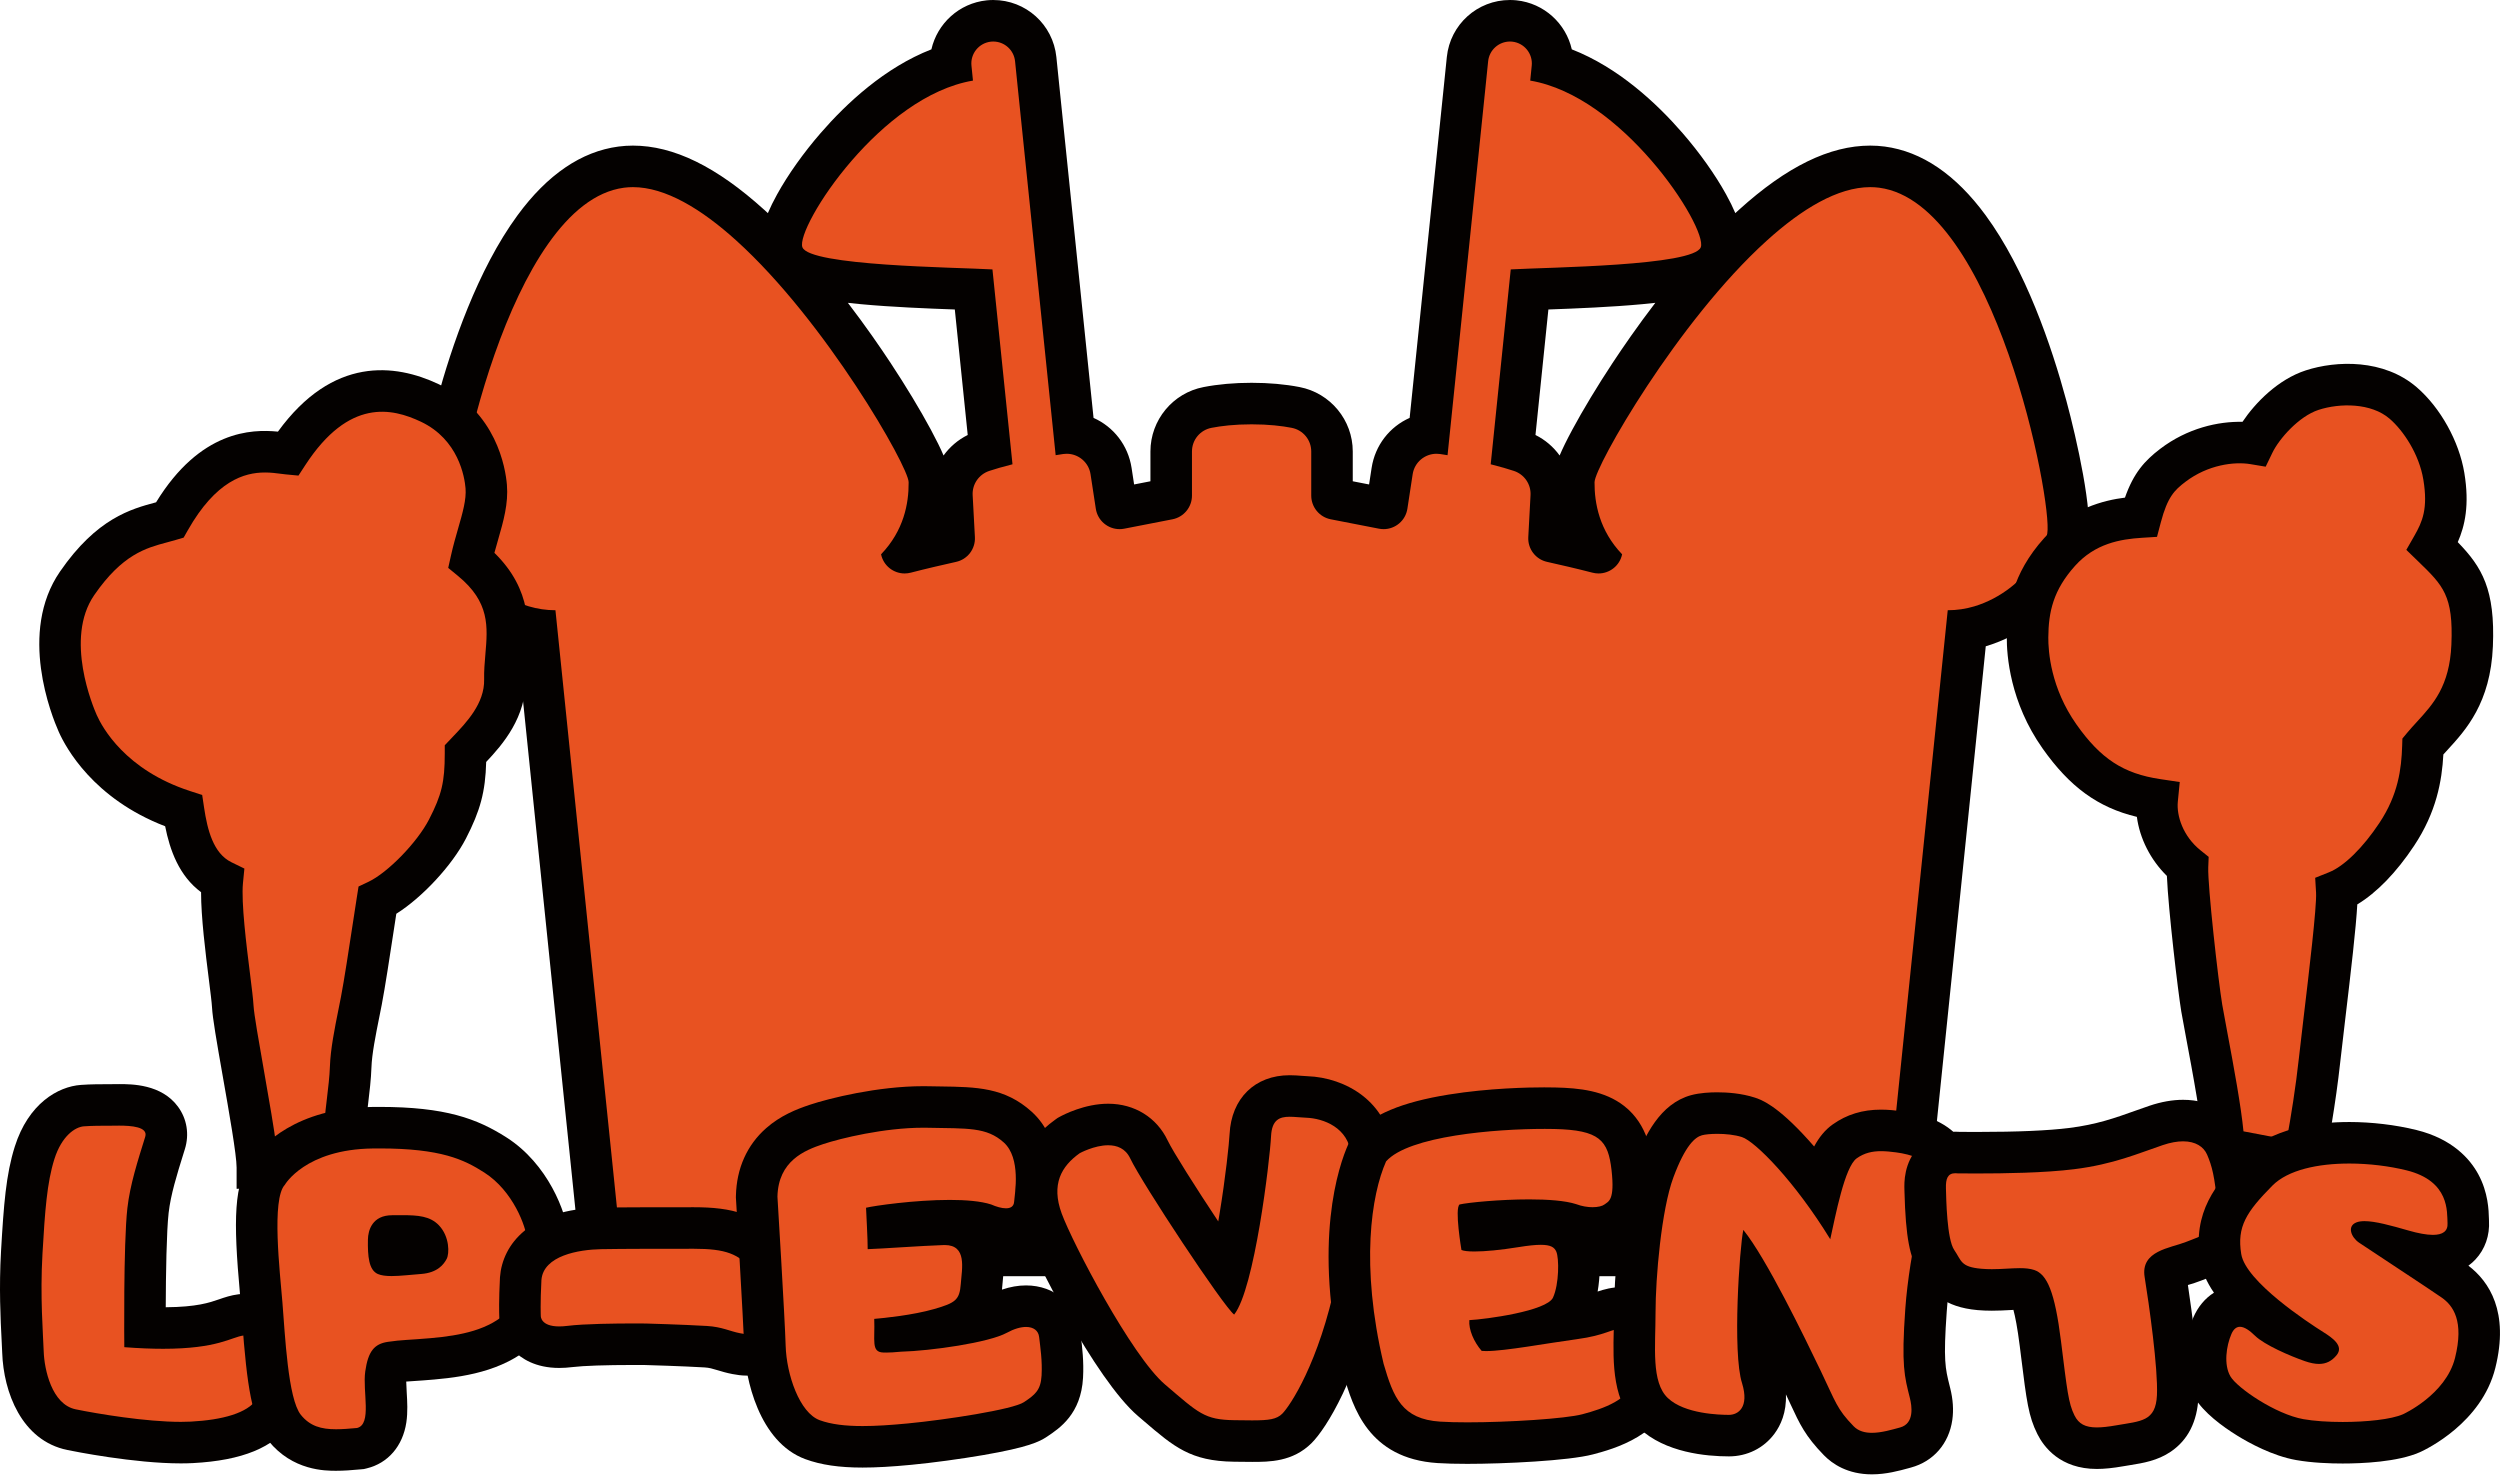
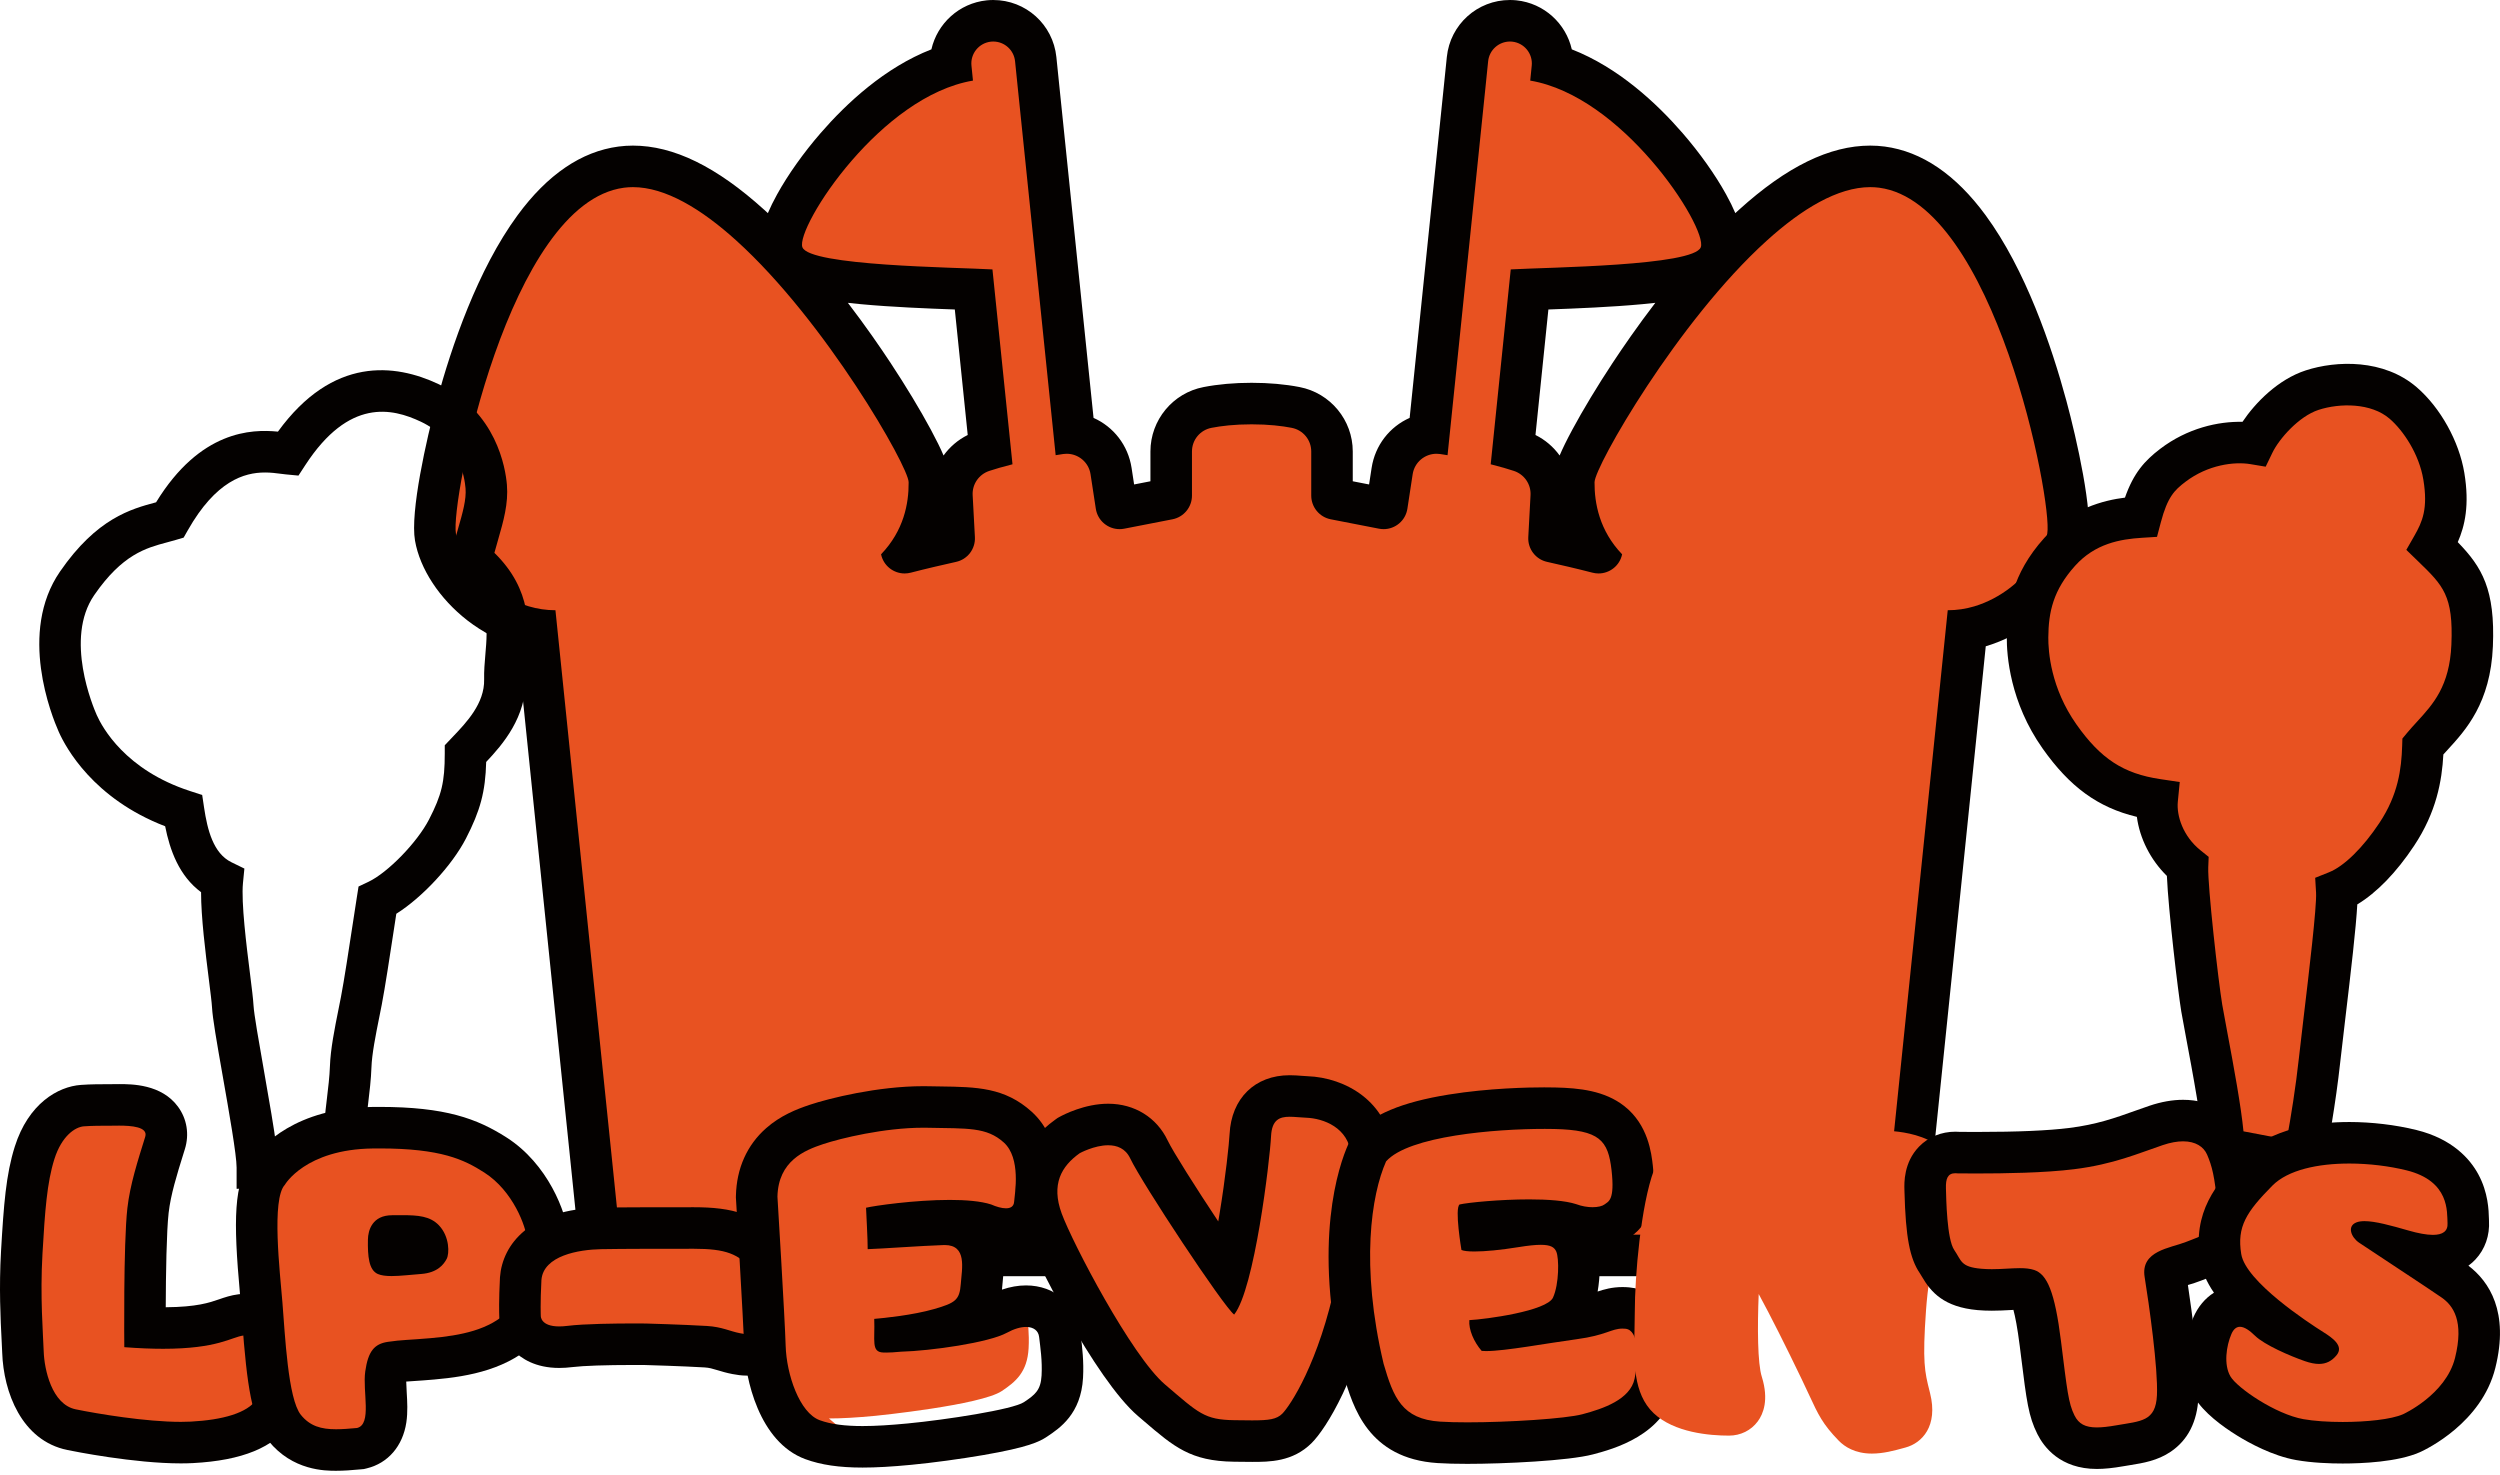
<svg xmlns="http://www.w3.org/2000/svg" width="100%" height="100%" viewBox="0 0 2822 1665" version="1.1" xml:space="preserve" style="fill-rule:evenodd;clip-rule:evenodd;stroke-linejoin:round;stroke-miterlimit:2;">
  <path d="M2119.7,1417.77c-1.557,-0.431 -3.272,-0.647 -5.094,-0.647l-1403.61,0c-1.822,0 -3.538,0.216 -5.097,0.647l-26.685,7.341l-2.843,-27.528c-0.994,-9.588 -5.66,-55.272 -7.004,-68.316c-6.521,-63.047 -14.812,-143.506 -23.484,-227.744l-15.831,-153.665c-7.072,-69.166 -13.856,-135.272 -19.585,-190.632l-0.465,-4.537c-1.522,-14.931 -2.963,-29.05 -4.319,-42.203c-5.159,-0.872 -10.278,-2.06 -15.337,-3.557c-17.263,-5.187 -33.494,-13.612 -48.322,-25.065c-26.647,-20.71 -45.969,-49.672 -50.485,-75.628c-5.809,-33.316 31.485,-240.241 111.578,-349.382c29.772,-40.565 62.769,-63.506 98.079,-68.19c4.34,-0.572 8.796,-0.863 13.262,-0.863c39.231,0 83.803,22.341 132.475,66.403c59.775,54.025 112.638,128.719 138.825,168.432c10.559,16.015 63.241,97.128 63.338,121.509l-0,0.838c0.178,29.146 -7.216,55.137 -22.032,77.506c13.088,-3.328 28.86,-7.056 47.013,-11.11c1.856,-0.403 3.084,-2.025 2.987,-3.803l-2.543,-47.443c-1.172,-22.713 13.109,-43.575 34.725,-50.785c2.65,-0.875 5.415,-1.74 8.296,-2.606c-6.256,-60.528 -12.596,-122.2 -18.525,-180.084c-3.443,-0.125 -7.103,-0.257 -10.915,-0.391c-164.572,-5.828 -195.366,-14.859 -204.341,-39.034c-3.231,-8.679 -4.578,-22.969 13.956,-56.51c11.579,-20.956 28.054,-44.122 46.394,-65.234c24.441,-28.172 71.594,-74.719 128.906,-92.491c-0.375,-11.447 3.388,-22.665 10.788,-31.765c8.109,-9.982 19.622,-16.21 32.409,-17.541c1.71,-0.172 3.319,-0.25 4.91,-0.25c24.797,-0 45.425,18.603 47.987,43.275l3.181,31.128c4.913,47.516 11.932,115.669 19.819,192.203c6.497,63.075 13.581,131.835 20.556,199.441c21.291,3.587 38.144,20.278 41.504,42.306l5.94,38.888c0.313,2.056 2.122,3.168 3.663,3.168c0.253,0 0.515,-0.025 0.778,-0.078l54.459,-10.609c1.731,-0.335 3.035,-1.935 3.035,-3.722l-0,-49.85c-0,-24.206 17.271,-45.097 41.075,-49.675c14.89,-2.903 31.628,-4.381 49.678,-4.381c18.05,-0 34.787,1.478 49.737,4.393c23.744,4.566 41.016,25.457 41.016,49.663l-0,49.85c-0,1.787 1.303,3.384 3.034,3.722l54.45,10.606c0.275,0.056 0.535,0.081 0.785,0.081c1.546,0 3.353,-1.109 3.665,-3.168l5.944,-38.894c3.353,-22.019 20.206,-38.713 41.5,-42.3c7.141,-69.206 14.397,-139.628 21.022,-203.913c7.694,-74.715 14.537,-141.143 19.356,-187.74l3.178,-31.088c2.56,-24.7 23.188,-43.306 47.988,-43.306c1.59,-0 3.2,0.078 4.787,0.237c25.344,2.638 44.05,24.375 43.31,49.316c57.321,17.769 104.478,64.319 128.925,92.503c18.331,21.1 34.806,44.269 46.384,65.225c18.534,33.538 17.191,47.828 13.95,56.528c-8.966,24.157 -39.759,33.188 -204.331,39.016c-3.813,0.134 -7.472,0.266 -10.919,0.391c-5.928,57.881 -12.272,119.559 -18.522,180.081c2.859,0.859 5.6,1.722 8.216,2.581c21.7,7.238 35.981,28.106 34.806,50.769l-2.547,47.49c-0.097,1.775 1.134,3.397 2.859,3.769c18.338,4.097 34.175,7.841 47.269,11.175c-14.747,-22.494 -22.35,-49.081 -22.175,-78.128l0.003,-0.644l0.047,-0.643c1.506,-25.56 52.891,-104.679 63.303,-120.472c26.191,-39.713 79.05,-114.407 138.838,-168.444c48.662,-44.05 93.234,-66.391 132.462,-66.391c4.466,0 8.922,0.291 13.247,0.863c35.322,4.684 68.316,27.622 98.085,68.181c80.093,109.125 117.4,316.069 111.587,349.403c-4.519,25.95 -23.841,54.913 -50.428,75.575c-14.884,11.494 -31.116,19.919 -48.297,25.081c-5.097,1.51 -10.241,2.704 -15.416,3.579c-1.459,14.109 -3.009,29.321 -4.656,45.456l-0.128,1.256c-5.731,55.391 -12.516,121.497 -19.587,190.638l-14.875,144.421c-9.019,87.588 -17.679,171.657 -24.444,237.025c-0,0 -5.975,58.394 -7,68.304l-2.844,27.534l-26.687,-7.347Z" style="fill:#e85221;fill-rule:nonzero;" />
  <path d="M1747.82,349.347c31.359,-1.128 71.181,-2.731 106.022,-5.991c5.144,-0.484 10.025,-0.987 14.665,-1.515c-20.09,26.265 -36.693,50.397 -48.228,67.887c-17.287,26.219 -33.403,52.913 -45.372,75.166c-6.487,12.059 -11.118,21.534 -14.393,29.269c-6.978,-9.675 -16.278,-17.697 -27.266,-23.147c4.672,-45.269 9.603,-93.213 14.572,-141.669m-682.728,164.809c-3.275,-7.734 -7.906,-17.206 -14.391,-29.262c-11.972,-22.253 -28.084,-48.947 -45.372,-75.166c-11.534,-17.49 -28.137,-41.622 -48.231,-67.887c4.641,0.528 9.525,1.031 14.669,1.515c34.84,3.26 74.662,4.863 106.022,5.991c4.956,48.341 9.887,96.281 14.572,141.669c-10.991,5.45 -20.291,13.472 -27.269,23.14m639.387,-514.156c-36.847,-0.003 -67.5,27.641 -71.297,64.297l-0.943,9.234c-0.682,6.694 -1.428,14.025 -2.241,21.907c-4.891,47.268 -11.862,114.971 -19.7,191.034c-6.037,58.622 -12.587,122.206 -19.091,185.237c-22.434,9.96 -39.015,30.757 -42.946,56.557l-2.838,18.581l-18.428,-3.591l-0,-33.672c-0,-35.418 -25.269,-65.99 -60.081,-72.687c-16.319,-3.181 -34.56,-4.803 -54.11,-4.803c-19.55,-0 -37.793,1.622 -54.222,4.825c-34.703,6.675 -59.968,37.247 -59.968,72.665l-0,33.672l-18.428,3.591l-2.841,-18.597c-3.931,-25.791 -20.513,-46.581 -42.947,-56.537c-6.497,-63.004 -13.044,-126.554 -19.081,-185.15c-7.838,-76.1 -14.816,-143.838 -19.71,-191.144c-0.812,-7.906 -1.565,-15.275 -2.25,-21.997l-0.925,-9.063c-3.806,-36.715 -34.456,-64.356 -71.3,-64.359c-2.365,0 -4.756,0.116 -7.109,0.35l-0.231,0.025c-31.272,3.256 -55.791,26.269 -62.435,55.325c-52.631,20.547 -95.868,60.906 -124.956,94.434c-19.365,22.297 -36.844,46.897 -49.194,69.247c-4.187,7.578 -7.659,14.613 -10.431,21.197c-1.375,-1.269 -2.753,-2.531 -4.134,-3.778c-53.838,-48.734 -102.316,-72.437 -148.178,-72.441c-5.485,0 -10.975,0.357 -16.316,1.063c-41.909,5.556 -80.228,31.653 -113.922,77.566c-45.131,61.5 -74.478,147.806 -91.15,209.381c-11.781,43.522 -30.228,125.756 -24.615,157.906c5.55,31.916 27.656,65.588 59.131,90.047c17.209,13.297 35.994,23.031 55.937,29.025l0.082,0.022l0.081,0.025c0.131,0.04 0.259,0.078 0.387,0.115c0.885,8.619 1.8,17.588 2.747,26.86l0.325,3.2c5.338,51.587 11.925,115.709 19.588,190.644c5.09,49.375 10.331,100.253 15.44,149.893c8.819,85.622 17.257,167.569 23.882,231.578c1.325,12.86 2.565,25.004 3.718,36.3c1.185,11.588 2.278,22.291 3.282,32l5.684,55.025l52.666,-14.453l1402.78,0l52.669,14.45l5.684,-55.022c0.997,-9.665 2.088,-20.318 3.266,-31.85c1.156,-11.34 2.403,-23.531 3.734,-36.471c6.638,-64.132 15.1,-146.304 23.938,-232.135c5.093,-49.459 10.312,-100.131 15.378,-149.275c7.687,-75.178 14.275,-139.297 19.587,-190.619l0.225,-2.218c0.985,-9.647 1.935,-18.963 2.85,-27.907c0.131,-0.037 0.26,-0.078 0.391,-0.115l0.081,-0.025l0.078,-0.022c19.944,-5.991 38.728,-15.728 55.831,-28.941c31.582,-24.54 53.688,-58.212 59.244,-90.156c5.606,-32.134 -12.84,-114.369 -24.625,-157.887c-16.672,-61.579 -46.019,-147.891 -91.153,-209.388c-33.691,-45.903 -72.009,-71.997 -113.887,-77.55c-5.363,-0.706 -10.854,-1.066 -16.341,-1.066c-45.859,0 -94.338,23.704 -148.203,72.463c-1.375,1.244 -2.744,2.494 -4.113,3.756c-2.772,-6.584 -6.243,-13.619 -10.428,-21.197c-12.353,-22.35 -29.828,-46.95 -49.215,-69.268c-29.072,-33.513 -72.304,-73.869 -124.938,-94.413c-6.641,-29.056 -31.162,-52.069 -62.431,-55.325l-0.122,-0.012l-0.125,-0.013c-2.35,-0.234 -4.734,-0.35 -7.091,-0.35m0,46.875c0.819,0 1.647,0.041 2.482,0.122c13.575,1.416 23.475,13.575 22.062,27.153c-0.497,5.163 -1.062,10.747 -1.697,16.828c51.9,8.769 100.831,48.791 136.472,89.875c37.403,43.063 60.103,87.397 56.072,98.216c-7.85,21.144 -171.897,22.628 -214.466,25.031l-0.068,0c-7.144,69.791 -14.994,146.159 -22.629,219.981c11.244,2.828 19.797,5.375 26.232,7.494c11.668,3.891 19.375,14.991 18.74,27.297l-2.547,47.447c-0.706,13.222 8.275,25.103 21.285,27.928c14.565,3.253 33.94,7.709 51.053,12.162c2.334,0.616 4.672,0.907 6.975,0.907c12.547,-0 23.922,-8.716 26.612,-21.622c-25.737,-26.8 -31.268,-57.9 -31.128,-81.163l0.016,-0.297c0.072,-17.396 93.691,-181.584 194.453,-272.659c39.566,-35.816 80.191,-60.341 116.747,-60.341c3.428,0 6.825,0.216 10.178,0.66c130.109,17.253 195.941,354.253 189.647,390.322c-3.394,19.518 -18.878,43.347 -41.719,61.093c-11.809,9.122 -25.597,16.619 -40.659,21.144c-9.544,2.828 -19.588,4.385 -29.981,4.385c-2.05,19.515 -4.313,41.718 -6.788,65.971c-5.728,55.369 -12.516,121.482 -19.587,190.638l-0,-0.003l-0,0.003c-13.86,134.419 -28.85,280.297 -39.316,381.412c-2.688,26.094 -5.019,49.144 -7,68.307c-3.606,-0.991 -7.425,-1.485 -11.313,-1.485l-1403.61,0c-3.89,0 -7.709,0.494 -11.315,1.485c-1.979,-19.163 -4.313,-42.213 -7,-68.307c-10.463,-101.115 -25.457,-246.993 -39.316,-381.412c0.003,-0 0.003,-0 0.003,-0.003c0,-0 0,0.003 -0.003,0.003c-7.069,-69.156 -13.856,-135.269 -19.584,-190.638c-2.475,-24.253 -4.738,-46.456 -6.791,-65.971c-10.394,-0 -20.434,-1.557 -29.981,-4.385c-15.06,-4.525 -28.85,-12.022 -40.66,-21.144c-22.837,-17.746 -38.322,-41.575 -41.718,-61.093c-6.291,-36.063 59.537,-373.069 189.646,-390.322c3.357,-0.444 6.747,-0.66 10.179,-0.66c36.556,0.004 77.187,24.529 116.746,60.341c100.766,91.075 194.385,255.263 194.457,272.659l-0,0.747c0.14,23.263 -5.375,53.913 -31.113,80.713c2.688,12.909 14.063,21.622 26.613,21.622c2.3,-0 4.64,-0.294 6.975,-0.907c17.112,-4.453 36.484,-8.909 51.05,-12.162c13.012,-2.825 21.993,-14.706 21.284,-27.928l-2.544,-47.447c-0.637,-12.306 7.072,-23.406 18.738,-27.297c6.434,-2.119 14.99,-4.666 26.234,-7.494c1.628,-0.425 3.325,-0.85 5.022,-1.272c-1.7,0.422 -3.397,0.847 -5.022,1.272c-7.637,-73.822 -15.484,-150.19 -22.628,-219.981l-0.072,0c-42.565,-2.403 -206.615,-3.887 -214.462,-25.031c-4.032,-10.819 18.665,-55.153 56.072,-98.216c35.637,-41.084 84.568,-81.106 136.471,-89.875c-0.634,-6.081 -1.2,-11.665 -1.696,-16.828c-1.416,-13.578 8.484,-25.737 22.062,-27.153c0.831,-0.081 1.659,-0.122 2.481,-0.122c12.547,0 23.344,9.444 24.672,22.253c0.919,8.981 1.978,19.447 3.181,31.113c9.404,90.934 26.516,257.387 42.638,413.587c2.972,-0.497 5.8,-0.919 8.487,-1.344c1.325,-0.187 2.638,-0.281 3.938,-0.281c13.278,0.003 24.9,9.597 26.962,23.122l5.938,38.891c2.062,13.493 13.672,23.068 26.834,23.068c1.735,0 3.497,-0.165 5.269,-0.512l54.447,-10.606c12.728,-2.475 21.994,-13.719 21.994,-26.728l-0,-49.854c-0,-13.009 9.19,-24.181 22.059,-26.656c10.891,-2.122 25.953,-3.959 45.256,-3.959c19.303,-0 34.366,1.837 45.253,3.959c12.869,2.475 22.063,13.647 22.063,26.656l-0,49.854c-0,13.009 9.262,24.253 21.991,26.728l54.446,10.606c1.772,0.347 3.535,0.512 5.272,0.512c13.16,0 24.772,-9.575 26.832,-23.068l5.94,-38.891c2.063,-13.528 13.685,-23.122 26.963,-23.122c1.297,0.003 2.615,0.094 3.937,0.281c2.688,0.425 5.516,0.847 8.485,1.344c16.121,-156.2 33.234,-322.653 42.64,-413.587c1.2,-11.666 2.263,-22.132 3.181,-31.113c1.329,-12.809 12.125,-22.256 24.672,-22.253" style="fill:#040100;fill-rule:nonzero;" />
-   <path d="M385.669,1315.89c0,-24.306 3.472,-39.237 4.166,-49.653c1.066,-15.95 5.325,-41.087 6.019,-61.922c0.697,-20.831 7.084,-49.065 12.037,-74.537c4.863,-25 13.891,-86.803 18.056,-113.194c26.388,-12.5 63.425,-50.231 79.166,-80.787c15.741,-30.553 20.372,-49.072 20.372,-85.185c16.666,-17.59 45.369,-45.368 44.444,-84.259c-0.925,-38.888 19.443,-87.038 -37.963,-134.259c7.175,-32.175 18.981,-57.869 16.897,-82.869c-2.081,-25 -15.278,-71.528 -63.887,-94.447c-48.613,-22.916 -107.175,-23.609 -159.954,57.409c-19.446,-1.853 -80.671,-18.172 -133.45,74.885c-27.084,7.984 -63.309,11.69 -104.515,71.412c-41.203,59.722 -4.86,145.6 0.697,158.1c5.553,12.5 34.028,70.835 119.443,98.613c4.166,27.778 12.5,63.887 43.75,79.165c-3.471,35.416 10.679,120.807 11.807,141.666c1.387,25.697 27.778,152.778 27.778,181.947l95.137,-2.085Z" style="fill:#e85221;fill-rule:nonzero;" />
  <path d="M299.035,533.359c-23.234,0 -55.334,9.31 -87.075,65.275l-4.672,8.238l-9.087,2.678c-3.147,0.931 -6.416,1.806 -9.794,2.713c-23.563,6.306 -50.266,13.453 -82.06,59.528c-33.865,49.09 -1.031,126.6 2.822,135.275c6.291,14.153 32.463,62.165 105.278,85.84l13.782,4.482l2.147,14.331c3.721,24.812 10.296,51.531 30.865,61.584l14.622,7.147l-1.591,16.197c-2.162,22.091 3.944,70.759 7.985,102.962c1.962,15.65 3.512,28.013 3.9,35.157c0.531,9.859 6.159,41.812 11.6,72.712c6.528,37.072 11.553,66.203 14.181,86.581l51.269,-1.125c0.615,-7.228 1.425,-13.309 2.103,-18.409c0.522,-3.931 0.975,-7.325 1.141,-9.85c0.475,-7.116 1.484,-15.506 2.55,-24.391c1.431,-11.915 3.05,-25.415 3.428,-36.75c0.637,-19.156 5.306,-42.431 9.818,-64.937c0.897,-4.478 1.788,-8.928 2.638,-13.291c3.447,-17.728 9.312,-56.206 13.594,-84.306c1.678,-11.016 3.181,-20.859 4.318,-28.072l1.932,-12.225l11.184,-5.3c21.847,-10.347 55.069,-44.531 68.366,-70.337c14.281,-27.722 17.768,-42.338 17.768,-74.453l0,-9.341l9.304,-9.806c15.103,-15.825 35.793,-37.494 35.146,-64.557c-0.225,-9.406 0.594,-18.878 1.382,-28.04c2.737,-31.735 5.103,-59.141 -30.803,-88.675l-11.119,-9.15l3.134,-14.053c2.466,-11.053 5.331,-21.01 8.106,-30.635c5.025,-17.453 9.366,-32.528 8.313,-45.187c-1.047,-12.544 -7.784,-55.041 -50.528,-75.191c-32.319,-15.237 -80.985,-26.737 -130.322,49l-7.744,11.885l-14.119,-1.344c-1.725,-0.166 -3.74,-0.422 -6.009,-0.719c-5.019,-0.656 -11.016,-1.441 -17.753,-1.441m-31.944,808.569l0,-23.956c0,-14.325 -8.594,-63.141 -15.503,-102.369c-7.162,-40.69 -11.587,-66.244 -12.241,-78.309c-0.293,-5.485 -1.828,-17.703 -3.603,-31.85c-3.812,-30.381 -8.803,-70.156 -8.765,-98.331c-24.885,-18.497 -35.207,-47.479 -40.544,-74.419c-81.141,-31.197 -112.244,-88.916 -120.1,-106.594c-8.072,-18.166 -45.941,-112.266 1.428,-180.928c41.547,-60.216 80.197,-70.609 108.434,-78.169c49.763,-81.209 107.835,-82.715 137.547,-79.765c61.969,-85.25 132.235,-76.757 181.225,-53.66c65.46,30.86 75.678,94.828 77.25,113.697c1.772,21.247 -3.937,41.069 -9.978,62.056c-1.39,4.816 -2.803,9.719 -4.147,14.728c43.094,42.213 39.31,86.122 36.488,118.838c-0.713,8.262 -1.385,16.069 -1.222,22.897c1.041,43.609 -26.009,74.709 -44.553,94.312c-0.866,33.65 -6.719,55.094 -22.86,86.425c-15.821,30.716 -49.687,66.803 -78.59,84.935c-0.775,5.028 -1.631,10.64 -2.541,16.597c-4.581,30.084 -10.29,67.521 -13.919,86.19c-0.865,4.453 -1.775,8.991 -2.69,13.56c-4.138,20.64 -8.419,41.99 -8.925,57.281c-0.447,13.356 -2.2,27.928 -3.741,40.778c-0.99,8.25 -1.928,16.044 -2.319,21.922c-0.271,4.059 -0.815,8.159 -1.446,12.9c-1.191,8.965 -2.669,20.115 -2.669,35.194l-0,22.931l-142.016,3.109Z" style="fill:#040100;fill-rule:nonzero;" />
  <path d="M2599.8,1313.76c4.628,-21.759 13.657,-71.99 18.519,-117.131c4.859,-45.137 20.834,-166.665 19.444,-190.275c20.834,-8.334 45.14,-30.556 67.709,-64.584c22.569,-34.028 28.472,-65.972 29.513,-99.306c20.14,-24.307 52.778,-47.685 55.556,-113.888c2.778,-66.203 -14.816,-82.872 -44.906,-112.037c11.109,-19.444 19.443,-39.816 12.962,-78.935c-5.54,-33.428 -25.462,-65.047 -45.834,-82.64c-28.675,-24.766 -72.916,-24.307 -102.778,-14.582c-29.86,9.722 -56.25,40.275 -65.972,60.416c-20.835,-3.472 -58.369,-0.669 -91.435,24.537c-16.55,12.616 -27.315,25 -36.112,58.332c-22.222,1.39 -60.975,5.343 -91.55,39.353c-30.903,34.375 -35.994,66.319 -36.228,96.297c-0.231,30.265 8.334,72.684 36.112,112.037c27.778,39.35 57.407,63.425 110.185,71.294c-2.313,23.612 8.334,54.631 34.259,75.466c-0.925,23.609 11.922,134.606 16.088,159.837c4.25,25.725 25.581,128.588 24.653,158.678l89.815,17.131Z" style="fill:#e85221;fill-rule:nonzero;" />
  <path d="M2532.43,1277.05l48.869,9.319c4.606,-25.025 10.244,-59.984 13.719,-92.247c1.281,-11.89 3.278,-28.625 5.587,-48c5.488,-46.009 14.672,-123.012 13.766,-138.393l-0.994,-16.86l15.684,-6.275c16.95,-6.784 38.213,-27.634 56.882,-55.781c21.118,-31.838 24.797,-60.669 25.622,-87.081l0.25,-8.032l5.128,-6.19c3.637,-4.388 7.562,-8.663 11.356,-12.8c18.122,-19.753 36.862,-40.178 38.831,-87.119c2.319,-55.334 -9.278,-66.578 -37.303,-93.737l-13.566,-13.147l9.029,-15.797c9.093,-15.916 15.618,-30.694 10.187,-63.475c-4.794,-28.931 -22.55,-55.366 -38.028,-68.731c-20.884,-18.038 -56.213,-17.844 -80.2,-10.038c-22.294,7.259 -44.597,32.728 -52.125,48.322l-7.634,15.816l-17.325,-2.888c-17.804,-2.969 -47.719,0.503 -73.375,20.059c-12.157,9.263 -20.082,16.96 -27.657,45.675l-4.318,16.357l-16.885,1.053c-24.7,1.544 -53,6.509 -75.581,31.628c-24.775,27.559 -30,52.237 -30.219,80.809c-0.122,15.838 2.735,57.135 31.822,98.341c27.341,38.731 52.95,55.434 94.497,61.628l22.041,3.288l-2.175,22.184c-1.554,15.834 5.765,38.956 25.615,54.903l9.203,7.394l-0.465,11.8c-0.797,20.247 11.181,127.181 15.79,155.1c0.941,5.678 2.866,15.915 5.097,27.775c8.435,44.819 16.163,87.262 18.875,115.14m85.522,64.032l-132.003,-25.175l0.616,-19.997c0.631,-20.6 -12.188,-88.728 -19.075,-125.331c-2.379,-12.635 -4.257,-22.616 -5.279,-28.81c-3.578,-21.669 -14.618,-114.312 -16.24,-153.034c-18.544,-18.225 -30.678,-42.319 -33.888,-66.65c-44.109,-10.594 -75.89,-33.953 -106.425,-77.216c-36.934,-52.325 -40.559,-105.359 -40.403,-125.734c0.25,-32.322 5.466,-70.881 42.238,-111.785c30.062,-33.443 67.315,-42.646 91.156,-45.634c9.681,-27.741 22.306,-41.747 39.722,-55.022c30.8,-23.475 65.653,-31.144 92.94,-30.525c14.388,-21.472 40.016,-47.85 71.422,-58.075c34.582,-11.253 88.147,-12.997 125.353,19.131c26.685,23.047 47.741,60.944 53.635,96.547c5.997,36.2 0.644,59.882 -7.416,78.185c27.456,28.243 42.344,53.506 39.656,117.6c-2.687,64.047 -30.681,94.562 -51.121,116.84c-1.647,1.794 -3.25,3.541 -4.782,5.244c-1.637,29.963 -7.793,65.003 -33.053,103.081c-19.99,30.144 -42.294,53.072 -64.097,66.153c-1.443,26.182 -6.937,73.607 -13.756,130.797c-2.294,19.235 -4.275,35.847 -5.528,47.466c-4.909,45.591 -13.991,96.444 -18.894,119.5l-4.778,22.444Z" style="fill:#040100;fill-rule:nonzero;" />
  <path d="M204.171,1628.44c-41.084,0 -96.915,-9.2 -123.428,-14.641c-41.187,-8.45 -53.844,-58.928 -54.825,-87.425c-0.137,-3.981 -0.387,-8.818 -0.675,-14.406c-1.194,-23.178 -2.994,-58.203 -0.691,-98.172c2.925,-50.681 5.357,-83.543 14.479,-112.418c11.784,-37.335 35.628,-52.041 54.006,-53.357c10.562,-0.756 21.462,-0.756 32,-0.756c0.881,0 1.94,-0.016 3.134,-0.031c1.816,-0.028 3.897,-0.06 6.128,-0.06c18.691,0 37.41,1.925 47.716,15.913c5.675,7.7 7.241,17.562 4.294,27.059l-1.672,5.385c-7.71,24.768 -14.988,48.165 -17.563,70.865c-3.209,28.313 -3.509,96.894 -3.434,132.232c7.162,0.306 13.997,0.456 20.441,0.456c41.243,-0 58.971,-6.141 70.706,-10.206c5.709,-1.979 11.1,-3.847 17.34,-4.629c2.382,-0.293 4.735,-0.443 6.997,-0.443c23.963,-0 40.635,16.072 43.51,41.95c0.753,6.772 3.628,41.834 -13.647,67.178c-14.46,21.197 -44.7,32.709 -92.453,35.203c-3.857,0.203 -8.016,0.303 -12.363,0.303" style="fill:#e85221;fill-rule:nonzero;" />
  <path d="M134.295,1223.74c-2.356,-0 -4.556,0.031 -6.475,0.059c-1.059,0.016 -2.003,0.032 -2.784,0.032c-10.95,-0 -22.275,-0 -33.663,0.815c-26.062,1.86 -59.369,21.144 -74.694,69.678c-9.94,31.469 -12.493,65.622 -15.525,118.128c-2.378,41.254 -0.537,77.054 0.682,100.744c0.284,5.528 0.531,10.303 0.659,13.988c1.512,43.903 21.681,98.943 73.537,109.581c7.544,1.547 75.222,15.116 128.141,15.116c4.753,-0 9.322,-0.113 13.584,-0.335c55.563,-2.9 91.738,-17.75 110.591,-45.406c21.384,-31.359 18.863,-71.434 17.581,-82.972c-4.172,-37.559 -31.018,-62.797 -66.8,-62.797c-3.237,0 -6.568,0.21 -9.906,0.628c-8.684,1.085 -15.816,3.557 -22.109,5.738c-10.566,3.659 -24.928,8.634 -60.028,8.903c0.143,-38.234 0.9,-85.641 3.275,-106.594c2.328,-20.509 9.29,-42.884 16.662,-66.575l1.672,-5.375c5.175,-16.684 2.328,-34.147 -7.813,-47.909c-18.746,-25.447 -52.271,-25.447 -66.587,-25.447m-0,46.875c13.609,-0 33.156,1.225 29.628,12.591c-8.416,27.137 -17.112,53.89 -20.137,80.556c-4.61,40.625 -3.472,156.944 -3.472,156.944c16.772,1.281 31.228,1.821 43.768,1.821c62.238,0 77.082,-13.281 90.954,-15.015c1.44,-0.178 2.803,-0.266 4.093,-0.266c13.616,0 18.944,9.681 20.213,21.1c1.387,12.5 0.694,36.11 -9.722,51.388c-10.419,15.278 -38.219,23.118 -74.306,25c-3.55,0.187 -7.272,0.272 -11.141,0.272c-39.672,-0 -94.044,-9.097 -118.722,-14.16c-27.081,-5.556 -35.415,-45.14 -36.109,-65.278c-0.694,-20.137 -4.191,-61.881 -1.391,-110.416c2.778,-48.15 5.094,-80.325 13.428,-106.715c8.332,-26.388 23.61,-36.341 33.332,-37.035c9.721,-0.696 19.909,-0.696 30.325,-0.696c2.24,-0 5.528,-0.091 9.259,-0.091" style="fill:#040100;fill-rule:nonzero;" />
  <path d="M439.413,1416.93c0.737,0.034 1.6,0.056 2.597,0.056c5.709,-0 12.806,-0.644 20.318,-1.325c3.772,-0.344 7.575,-0.688 11.325,-0.966c5.644,-0.418 7.841,-1.834 8.944,-3.193c0.1,-2.629 -0.531,-8.416 -4.1,-12.188c-2.95,-3.119 -9.047,-4.172 -24.156,-4.172c-0,0 -9.51,0.044 -11.597,0.044c-1.694,-0 -2.753,0.206 -3.256,0.356c-0.285,0.631 -0.707,2.081 -0.741,4.06c-0.169,9.115 0.213,14.346 0.666,17.328m-60.032,219.856c-17.615,-0 -40.125,-2.838 -57.996,-24.966c-15.982,-19.787 -20.497,-65.759 -24.744,-123.8c-0.425,-5.85 -0.822,-11.287 -1.216,-16.1c-0.325,-3.987 -0.747,-8.647 -1.212,-13.787c-6.794,-75.013 -7.282,-115.191 8.45,-134.719c7.2,-10.847 38.387,-49.472 117.922,-50.447c2.637,-0.034 5.212,-0.05 7.74,-0.05c76.203,0 106.425,15.222 130.847,30.813c40.794,26.037 57.6,74.603 59.344,94.047l0.253,2.59c1.653,16.641 6.047,60.847 -27.653,95.388c-27.588,28.031 -67.619,34.993 -103.15,38.115c-9.26,0.813 -16.285,1.272 -22.481,1.682c-9.175,0.6 -15.804,1.037 -24.204,2.309c-1.3,0.2 -2.065,0.416 -2.456,0.55c-0.544,0.922 -2.069,4.162 -3.319,12.925c-0.765,5.359 -0.281,13.569 0.191,21.506c1.2,20.369 3.219,54.466 -27.112,61.841l-1.657,0.403l-1.697,0.156c-9.859,0.928 -18.028,1.544 -25.85,1.544" style="fill:#e85221;fill-rule:nonzero;" />
  <path d="M428.335,1249.48c-2.622,-0 -5.3,0.015 -8.041,0.05c-86.634,1.065 -124.856,43.628 -136.05,59.378c-20.728,25.8 -20.859,68.703 -13.372,151.35c0.456,5.062 0.875,9.647 1.194,13.569c0.387,4.759 0.781,10.137 1.203,15.921c5.55,75.885 11.181,113.644 29.884,136.8c27.197,33.675 64.103,33.675 76.232,33.675c8.725,0 17.518,-0.656 28.034,-1.643l3.394,-0.316l3.312,-0.806c23.888,-5.813 40.538,-25.163 44.538,-51.763c1.762,-11.697 1.053,-23.672 0.428,-34.237c-0.21,-3.535 -0.485,-8.231 -0.541,-11.938c2.581,-0.197 5.335,-0.375 8.466,-0.581c6.006,-0.394 13.481,-0.884 23,-1.722c39.784,-3.494 84.884,-11.569 117.734,-44.95l0.072,-0.072l0.072,-0.075c41.322,-42.356 36.147,-94.456 34.197,-114.072c-0.085,-0.862 -0.166,-1.653 -0.231,-2.371c-2.466,-27.469 -23.675,-82.088 -70.075,-111.704c-33.363,-21.296 -68.997,-34.493 -143.45,-34.493m13.675,190.94c9.89,0 21.893,-1.503 33.371,-2.353c18.75,-1.387 25.697,-11.109 28.822,-17.012c3.125,-5.903 3.472,-25 -8.681,-37.847c-9.994,-10.566 -23.975,-11.503 -41.178,-11.503c-3.716,-0 -7.588,0.043 -11.6,0.043c-22.569,0 -27.241,16.994 -27.431,27.432c-0.347,19.097 1.043,34.375 11.112,38.887c3.903,1.75 9.319,2.353 15.585,2.353m-13.675,-144.065c69.581,-0 95.465,12.6 118.228,27.131c32.64,20.831 47.222,60.937 48.612,76.387c1.244,13.85 6.944,51.041 -20.834,79.513c-21.528,21.875 -54.166,28.125 -88.425,31.134c-23.338,2.05 -32.872,1.853 -48.15,4.169c-15.278,2.316 -22.222,10.647 -25.463,33.331c-3.24,22.688 7.872,59.725 -9.259,63.891c-8.744,0.819 -16.581,1.437 -23.659,1.437c-16.907,0 -29.488,-3.525 -39.766,-16.253c-14.584,-18.056 -17.838,-90.393 -20.834,-127.084c-2.779,-34.025 -12.5,-116.434 2.778,-132.638c-0,0 22.909,-40.031 99.306,-40.971c2.544,-0.032 5.031,-0.047 7.466,-0.047" style="fill:#040100;fill-rule:nonzero;" />
  <path d="M843.032,1529.35c-4.425,-0 -8.5,-0.707 -11.966,-1.366c-5.45,-1.041 -10.215,-2.484 -14.412,-3.763c-6.366,-1.928 -11.859,-3.596 -20.088,-4.081c-25.8,-1.528 -65.037,-2.653 -68.168,-2.74c-0.997,-0.01 -5.872,-0.06 -12.963,-0.06c-32.834,0 -59.072,0.928 -71.981,2.544c-4.297,0.537 -8.4,0.806 -12.191,0.806l-0.003,0c-15.059,0 -26.781,-4.24 -34.837,-12.6c-7.697,-7.981 -9.172,-16.903 -9.378,-21.387c-0.032,-0.61 -0.738,-15.175 0.696,-42.91l0.032,-0.54c2.587,-34.466 36.34,-55.638 90.303,-56.635c25.215,-0.465 69.487,-0.465 105.062,-0.465c37.097,-0 61.516,5.231 84.282,32.828c22.515,27.284 16.346,56.594 12.265,75.99c-6.3,29.913 -25.669,34.379 -36.653,34.379" style="fill:#e85221;fill-rule:nonzero;" />
  <path d="M783.137,1362.72c-35.672,-0 -80.062,-0 -105.497,0.472c-79.269,1.465 -110.469,41.415 -113.237,78.315l-0.041,0.541l-0.028,0.541c-1.288,24.872 -0.919,39.647 -0.75,44.056c0.253,13.756 5.981,27.362 15.962,37.719c8.694,9.018 24.722,19.772 51.713,19.772c4.762,-0 9.844,-0.335 15.1,-0.991c11.819,-1.478 37.653,-2.359 69.112,-2.359c6.557,-0 11.175,0.04 12.482,0.053c4.312,0.122 42.268,1.228 67.234,2.703c5.453,0.322 8.916,1.372 14.653,3.112c4.528,1.375 10.163,3.085 16.841,4.36c4.853,0.922 10.194,1.778 16.35,1.778c23.412,-0 51.362,-13.919 59.587,-52.985c4.397,-20.878 12.578,-59.74 -17.118,-95.737c-28.407,-34.431 -60.229,-41.35 -102.363,-41.35m0,46.875c36.113,-0 50.925,5.787 66.203,24.306c15.278,18.519 11.113,38.656 7.41,56.25c-2.682,12.738 -7.547,15.766 -13.719,15.766c-2.353,-0 -4.897,-0.441 -7.578,-0.953c-11.741,-2.235 -20.325,-7.2 -37.5,-8.216c-27.432,-1.622 -69.097,-2.778 -69.097,-2.778c-0,-0 -5.263,-0.059 -13.388,-0.059c-19.625,-0 -55.931,0.346 -74.925,2.721c-3.481,0.435 -6.559,0.629 -9.284,0.629c-21.241,-0 -20.806,-11.741 -20.806,-11.741c-0,-0 -0.694,-13.656 0.693,-40.509c2.085,-27.779 42.363,-34.491 67.363,-34.954c25,-0.462 68.516,-0.462 104.628,-0.462" style="fill:#040100;fill-rule:nonzero;" />
-   <path d="M973.724,1633.17c-23.613,0 -41.578,-2.559 -56.541,-8.056c-37.391,-13.738 -52.825,-72.063 -53.772,-105.597c-0.828,-29.584 -9.14,-165.919 -9.225,-167.291l-0.059,-0.984l0.022,-0.984c1.359,-58.932 49.34,-74.932 67.409,-80.957c20.516,-6.837 72.138,-19.768 120.659,-19.768c1.769,-0 3.535,0.018 5.285,0.056c4.99,0.1 9.684,0.169 14.112,0.231c38.185,0.556 63.41,0.922 87.25,22.488c26.472,23.95 21.619,65.606 19.547,83.393c-0.15,1.294 -0.281,2.391 -0.359,3.244c-1.522,16.738 -14.9,28.431 -32.538,28.431c-7.459,0 -15.809,-1.934 -24.837,-5.753c-5.169,-1.512 -16.506,-3.718 -38.566,-3.718c-24.794,-0 -52.144,2.762 -70.106,5.15c0.037,0.79 0.072,1.575 0.106,2.353c3.194,-0.194 6.516,-0.397 9.881,-0.603c17.463,-1.069 37.254,-2.282 52.285,-2.797c0.725,-0.028 1.437,-0.041 2.137,-0.041c16.713,0 26.638,7.091 32.019,13.034c13.541,14.966 11.494,35.485 9.994,50.466c-0.197,1.978 -0.391,3.909 -0.531,5.738c-2.219,28.85 -16.16,38.746 -36.416,45.69c24.097,-3.722 45.841,-8.697 53.675,-12.969c11.562,-6.306 22.675,-9.506 33.028,-9.506c20.228,0 35.878,13.169 38.05,32.025c0.197,1.691 0.409,3.438 0.631,5.238c1.413,11.553 3.175,25.934 2.266,42.268c-1.497,26.969 -14.609,37.829 -30.306,48.294c-23.935,15.956 -141.075,27.791 -142.25,27.903c-21.538,2.063 -38.332,3.022 -52.847,3.022l-0.003,0Z" style="fill:#e85221;fill-rule:nonzero;" />
+   <path d="M973.724,1633.17c-23.613,0 -41.578,-2.559 -56.541,-8.056c-37.391,-13.738 -52.825,-72.063 -53.772,-105.597c-0.828,-29.584 -9.14,-165.919 -9.225,-167.291l-0.059,-0.984l0.022,-0.984c1.359,-58.932 49.34,-74.932 67.409,-80.957c20.516,-6.837 72.138,-19.768 120.659,-19.768c1.769,-0 3.535,0.018 5.285,0.056c4.99,0.1 9.684,0.169 14.112,0.231c38.185,0.556 63.41,0.922 87.25,22.488c26.472,23.95 21.619,65.606 19.547,83.393c-0.15,1.294 -0.281,2.391 -0.359,3.244c-1.522,16.738 -14.9,28.431 -32.538,28.431c-7.459,0 -15.809,-1.934 -24.837,-5.753c-5.169,-1.512 -16.506,-3.718 -38.566,-3.718c-24.794,-0 -52.144,2.762 -70.106,5.15c0.037,0.79 0.072,1.575 0.106,2.353c3.194,-0.194 6.516,-0.397 9.881,-0.603c17.463,-1.069 37.254,-2.282 52.285,-2.797c0.725,-0.028 1.437,-0.041 2.137,-0.041c16.713,0 26.638,7.091 32.019,13.034c13.541,14.966 11.494,35.485 9.994,50.466c-0.197,1.978 -0.391,3.909 -0.531,5.738c-2.219,28.85 -16.16,38.746 -36.416,45.69c24.097,-3.722 45.841,-8.697 53.675,-12.969c11.562,-6.306 22.675,-9.506 33.028,-9.506c0.197,1.691 0.409,3.438 0.631,5.238c1.413,11.553 3.175,25.934 2.266,42.268c-1.497,26.969 -14.609,37.829 -30.306,48.294c-23.935,15.956 -141.075,27.791 -142.25,27.903c-21.538,2.063 -38.332,3.022 -52.847,3.022l-0.003,0Z" style="fill:#e85221;fill-rule:nonzero;" />
  <path d="M1042.21,1226.09c-51.531,0 -106.303,13.719 -128.066,20.972c-15.356,5.119 -33.221,12.26 -49.303,26.41c-21.615,19.022 -33.415,45.387 -34.125,76.243l-0.043,1.966l0.118,1.966c0.085,1.368 8.369,137.322 9.191,166.522c1,35.49 16.734,107.693 69.119,126.937c17.634,6.478 38.168,9.494 64.618,9.494c15.285,-0 32.791,-0.994 55.088,-3.128c24.084,-2.307 55.069,-6.5 80.862,-10.941c50.972,-8.781 63.594,-15.087 72.154,-20.794c14.375,-9.584 38.437,-25.625 40.709,-66.493c1.022,-18.416 -0.959,-34.6 -2.406,-46.419c-0.213,-1.744 -0.422,-3.435 -0.61,-5.072c-3.584,-31.072 -28.806,-52.775 -61.334,-52.775c-8.863,-0 -17.944,1.594 -27.144,4.753c0.091,-1.022 0.163,-1.937 0.222,-2.734c0.128,-1.66 0.306,-3.407 0.488,-5.207c0.971,-9.725 2.315,-23.165 -0.45,-37.118c1.418,0.087 2.825,0.134 4.215,0.134c29.76,0 53.26,-20.925 55.878,-49.753c0.066,-0.7 0.175,-1.597 0.3,-2.659c2.275,-19.535 8.316,-71.425 -27.106,-103.472c-30.391,-27.497 -62.275,-27.96 -102.641,-28.541c-4.384,-0.066 -9.028,-0.131 -13.962,-0.231c-1.916,-0.041 -3.844,-0.06 -5.772,-0.06m0,46.875c1.609,0 3.219,0.016 4.816,0.05c45.368,0.925 66.665,-0.928 86.109,16.666c19.444,17.591 12.5,56.944 11.575,67.128c-0.472,5.172 -4.162,7.122 -9.197,7.122c-4.881,0 -11.031,-1.834 -16.728,-4.344c-11.725,-3.762 -28.597,-5.128 -46.675,-5.128c-39.753,0 -85.303,6.606 -94.531,8.831c0.231,6.019 1.969,36.575 1.853,46.76c15.566,-0.463 58.797,-3.703 85.647,-4.628c0.456,-0.016 0.894,-0.025 1.331,-0.025c25.316,0.003 19.478,26.256 18.116,44.006c-1.391,18.056 -6.019,21.297 -30.094,28.241c-24.075,6.943 -56.713,10.184 -67.594,11.112c0.928,24.534 -3.703,37.5 10.188,37.963c1.09,0.034 2.19,0.056 3.35,0.056c4.125,-0 8.962,-0.26 16.556,-0.985c33.797,-0.925 99.075,-10.184 119.444,-21.293c8.397,-4.582 15.847,-6.644 21.806,-6.644c8.497,-0 13.953,4.197 14.769,11.272c1.387,12.037 3.703,26.853 2.778,43.519c-0.928,16.665 -7.41,21.759 -19.91,30.093c-12.5,8.332 -87.962,19.907 -131.481,24.072c-18.859,1.806 -35.719,2.916 -50.619,2.916c-19.475,-0 -35.6,-1.897 -48.453,-6.619c-22.687,-8.334 -37.5,-51.387 -38.428,-84.259c-0.853,-30.307 -9.259,-168.057 -9.259,-168.057c0.928,-40.275 30.556,-52.312 51.39,-59.259c19.922,-6.641 69.06,-18.566 113.241,-18.566" style="fill:#040100;fill-rule:nonzero;" />
  <path d="M1413.36,1626.76c-4.947,-0 -10.587,-0.079 -17.053,-0.172l-3.309,-0.044c-40.216,-0.553 -52.835,-11.363 -86.554,-40.253l-6.581,-5.635c-42.662,-36.418 -110.522,-167.49 -123.459,-202.821c-14.206,-38.797 -4.25,-71.719 28.8,-95.216l1.106,-0.791l1.194,-0.653c2.212,-1.215 22.203,-11.853 43.4,-11.853c20.728,0 37.494,10.25 45.987,28.122c10.035,21.103 59.841,97.172 89.875,139.937c11.857,-45.587 22.994,-124.24 24.582,-156.043c1.403,-28.082 17.584,-44.182 44.393,-44.182c4.113,0 8.107,0.313 11.972,0.613c2.444,0.191 4.947,0.391 7.463,0.484c32.603,1.16 69.415,21.363 73.197,62.966c3.096,34.072 2.459,53.056 -17.05,147.822c-20.413,99.137 -55.479,151.447 -67.263,163.234c-13.419,13.416 -30.181,14.485 -50.7,14.485" style="fill:#e85221;fill-rule:nonzero;" />
  <path d="M1455.75,1213.72c-39.172,0 -65.787,26.081 -67.806,66.447c-0.522,10.447 -4.5,48.772 -11.331,90.019c-0.488,2.947 -0.972,5.797 -1.45,8.553c-25.213,-37.972 -51.216,-78.994 -57.094,-91.356c-12.353,-25.985 -37.459,-41.494 -67.159,-41.494c-26.479,-0 -50.191,12.278 -54.675,14.74l-2.391,1.313l-2.219,1.578c-19.234,13.678 -32.5,30.344 -39.434,49.531c-8.06,22.316 -7.316,46.825 2.212,72.844c11.566,31.584 81.772,171.206 130.25,212.588c2.294,1.962 4.475,3.828 6.55,5.606c34.032,29.162 52.778,45.225 101.482,45.894l3.343,0.043c6.532,0.094 12.169,0.172 17.341,0.172c19.381,0 45.922,0 67.269,-21.35c16.378,-16.378 52.847,-74.044 73.647,-175.081c20.156,-97.897 20.771,-117.988 17.437,-154.669c-5.066,-55.731 -53.162,-82.75 -95.703,-84.269c-1.863,-0.065 -4.106,-0.24 -6.481,-0.425c-4.107,-0.321 -8.763,-0.684 -13.788,-0.684m0,46.875c5.71,0 12.113,0.85 18.594,1.081c19.447,0.694 47.919,11.11 50.697,41.666c2.778,30.556 2.778,46.528 -16.669,140.972c-19.444,94.444 -52.547,143.056 -60.878,151.39c-6.422,6.422 -15.041,7.619 -34.125,7.619c-5.681,0 -12.291,-0.106 -20.044,-0.212c-33.794,-0.463 -40.278,-7.872 -78.24,-40.278c-37.963,-32.407 -104.629,-160.185 -116.666,-193.057c-12.038,-32.868 -0.463,-53.24 20.372,-68.056c-0,0 16.319,-8.956 32.119,-8.956c9.831,-0 19.465,3.475 24.825,14.744c13.425,28.24 104.859,166.668 117.359,176.39c22.919,-28.472 40.278,-173.612 41.669,-201.39c0.925,-18.519 9.565,-21.913 20.987,-21.913" style="fill:#040100;fill-rule:nonzero;" />
  <path d="M1656.29,1628.97c-12.556,-0 -23.344,-0.285 -32.072,-0.847c-62.159,-4.013 -74.762,-47.319 -84.884,-82.122l-0.166,-0.559l-0.131,-0.569c-33.616,-141.538 -5.313,-222.091 4.166,-243.409l1.453,-3.279l2.372,-2.69c36.478,-41.428 159.303,-44.647 196.078,-44.647c4.212,-0 8.184,0.047 11.856,0.128c59.131,1.341 82.019,18.994 87.462,67.463c3.666,32.678 -0.878,48.831 -16.765,59.593l-0.422,0.288c-8.344,6.425 -19.616,7.806 -27.566,7.806l-0.003,0c-8.656,0 -17.669,-1.628 -26.103,-4.716c-4.272,-1.328 -16.675,-4.112 -45.4,-4.112c-21.003,-0 -42.378,1.484 -56.816,2.95c0.232,2.728 0.535,5.719 0.9,8.856c10.725,-0.453 24.95,-2.037 40.16,-4.497c12.209,-1.978 21.378,-2.897 28.859,-2.897c19.538,0 32.644,7.313 38.953,21.729c6.138,14.043 5.56,50.256 -3.84,70.943c-2.991,6.578 -8.075,12.032 -15.941,16.719c6.363,-0.966 12.578,-1.878 18.331,-2.65c16.335,-2.2 24.703,-5.094 31.428,-7.419c6.754,-2.337 13.738,-4.75 23.288,-4.75c1.753,0 3.566,0.082 5.391,0.25c9.762,0.885 18.462,5.85 24.496,13.978c15.007,20.213 9.722,55.922 6.754,70.338c-8.294,40.291 -55.729,52.844 -75.985,58.206c-22.075,5.844 -89.312,9.916 -135.853,9.916" style="fill:#e85221;fill-rule:nonzero;" />
  <path d="M1743.1,1227.41c-17.203,0 -62.134,0.791 -107.656,8.109c-53.116,8.538 -86.8,22.672 -106.003,44.482l-4.744,5.387l-2.912,6.556c-10.229,23.016 -40.86,109.663 -5.55,258.341l0.271,1.138l0.325,1.125c10.216,35.115 27.316,93.893 105.882,98.962c9.228,0.594 20.528,0.897 33.587,0.897c40.91,-0 114.281,-3.4 141.841,-10.694c22.353,-5.919 81.725,-21.634 92.947,-76.14c4.475,-21.741 9.012,-62.219 -10.894,-89.032c-10.063,-13.559 -24.694,-21.853 -41.194,-23.353c-2.528,-0.231 -5.056,-0.347 -7.509,-0.347c-11.822,0 -21.031,2.678 -28.088,5.057c2.863,-16.31 3.15,-34.144 0.638,-48.566c10.597,-0.763 23.637,-3.666 34.865,-11.966c29.363,-19.959 30.238,-50.987 26.81,-81.543c-1.55,-13.816 -5.181,-46.172 -32.335,-67.369c-22.2,-17.331 -50.553,-20.291 -77.887,-20.91c-3.922,-0.09 -8.094,-0.134 -12.394,-0.134m0,46.875c4.031,0 7.825,0.041 11.335,0.122c51.156,1.156 60.878,12.616 64.696,46.644c3.822,34.028 -3.471,35.068 -7.984,38.54c-2.391,1.841 -7.312,3.094 -13.478,3.094c-5.475,0 -11.934,-0.991 -18.466,-3.441c-12.253,-3.993 -32.215,-5.384 -53.037,-5.384c-33.463,0 -69.144,3.591 -78.56,5.731c-5.903,4.169 2.082,51.391 2.082,51.391c2.656,1.137 7.747,1.691 14.668,1.691c12.094,-0 29.779,-1.694 49.8,-4.932c10.972,-1.775 19.079,-2.593 25.116,-2.593c11.288,-0 15.366,2.859 17.475,7.684c3.244,7.409 3.244,36.575 -3.703,51.853c-6.944,15.278 -75.925,24.538 -94.444,25.463c-0.925,10.646 5.094,24.537 13.891,34.721c1.475,0.154 3.184,0.222 5.103,0.222c21.541,0 69.144,-8.953 102.303,-13.415c33.394,-4.497 38.875,-11.96 51.594,-11.96c1.034,0 2.119,0.05 3.265,0.153c15.279,1.391 15.279,32.641 10.419,56.25c-4.862,23.613 -35.419,34.029 -59.028,40.279c-18.941,5.012 -83.012,9.134 -129.847,9.134c-11.55,-0 -22.053,-0.253 -30.569,-0.8c-43.056,-2.778 -52.778,-27.084 -63.89,-65.278c-26.388,-111.113 -13.888,-190.972 2.778,-228.472c25.441,-28.891 123.775,-36.697 178.481,-36.697" style="fill:#040100;fill-rule:nonzero;" />
  <path d="M2113.02,1640.81c-19.234,-0 -30.959,-7.894 -37.412,-14.519c-18.166,-18.662 -23.2,-29.515 -33.229,-51.144c-2.321,-4.996 -4.987,-10.753 -8.259,-17.559c-18.837,-39.219 -35.162,-71.562 -48.891,-96.887c-1.521,37.315 -1.337,78.481 3.535,93.512l0.125,0.391c7.765,25.44 1.712,41.153 -4.731,49.856c-7.56,10.212 -19.404,16.069 -32.5,16.069c-21.807,-0 -61.866,-3.307 -85.135,-25.438c-23.137,-22.009 -22.297,-58.434 -21.484,-93.665c0.153,-6.619 0.312,-13.46 0.312,-20.075c0,-41.257 6.866,-120.794 21.603,-160.479c13.975,-37.628 28.81,-56.756 48.091,-62.018c7.703,-2.1 17.975,-2.416 23.416,-2.416c9.275,0 22.906,0.841 35.153,4.825c18.537,6.034 50.728,38.209 81.728,79.988c7.644,-28.144 15.312,-44.563 26.937,-52.841c11.735,-8.35 25.157,-12.409 41.035,-12.409c6.978,-0 13.728,0.74 19.984,1.546c13.972,1.794 39.188,7.188 51.135,23.11c5.421,7.228 7.659,15.965 6.303,24.603c-0.5,3.194 -1.591,8.137 -3.819,18.128c-6.272,28.122 -19.322,86.638 -22.809,135.466c-4.197,58.778 -1.485,69.615 3.921,91.209l0.654,2.609c9.271,37.175 -9.141,56.244 -27.729,61.279l-2.646,0.721c-9.957,2.735 -22.341,6.138 -35.288,6.138" style="fill:#e85221;fill-rule:nonzero;" />
-   <path d="M1938.46,1233c-8.072,-0 -19.76,0.562 -29.582,3.24c-35.009,9.547 -52.537,45.885 -63.9,76.472c-17.431,46.935 -23.071,133.882 -23.071,168.635c-0,6.347 -0.157,13.053 -0.304,19.537c-0.89,38.447 -1.893,82.028 28.76,111.188c29.175,27.75 75.984,31.893 101.29,31.893c20.597,0 39.31,-9.315 51.335,-25.559c6.975,-9.419 13.756,-23.959 12.969,-44.434c1.906,4.04 3.6,7.687 5.153,11.037c10.44,22.516 16.743,36.106 37.7,57.628c9.597,9.857 26.79,21.61 54.203,21.61c16.103,-0 30.775,-4.032 41.49,-6.972l2.575,-0.706c25.457,-6.894 42.922,-27.032 46.713,-53.866c1.569,-11.088 0.769,-23.1 -2.375,-35.703l-0.653,-2.622c-4.953,-19.775 -7.213,-28.8 -3.281,-83.856c3.365,-47.097 16.156,-104.466 22.303,-132.035c2.4,-10.765 3.487,-15.687 4.103,-19.597c2.344,-14.946 -1.463,-29.968 -10.716,-42.3c-16.259,-21.671 -45.347,-29.521 -66.884,-32.29c-6.694,-0.86 -14.656,-1.741 -22.981,-1.741c-20.916,0 -38.785,5.481 -54.625,16.76c-8.529,6.071 -15.257,14.378 -20.882,24.85c-2.218,-2.566 -4.322,-4.944 -6.29,-7.132c-36.06,-40.056 -53.922,-45.872 -60.647,-48.062c-15.169,-4.938 -31.431,-5.975 -42.403,-5.975m-0,46.875c9.097,-0 19.656,0.99 27.89,3.672c14.932,4.862 59.375,49.653 99.653,115.278c5.904,-26.388 16.204,-81.597 29.863,-91.319c8.709,-6.2 17.797,-8.072 27.441,-8.072c5.478,0 11.134,0.603 17.003,1.36c16.203,2.081 39.118,9.028 37.268,20.831c-1.853,11.806 -22.221,90.74 -26.853,155.556c-4.628,64.816 -0.95,76.45 5.21,101.159c1.997,8.01 5.556,28.472 -11.113,32.985c-9.14,2.475 -20.975,6.044 -31.809,6.044c-7.872,-0 -15.216,-1.882 -20.619,-7.432c-19.112,-19.628 -20.141,-27.084 -37.153,-62.5c-18.309,-38.109 -61.459,-127.2 -87.384,-159.143c-4.169,19.443 -12.5,138.887 -1.391,173.146c8.334,27.316 -4.628,35.65 -14.813,35.65c-10.187,0 -50,-0.928 -68.984,-18.984c-18.981,-18.053 -13.887,-57.869 -13.887,-96.759c-0,-38.888 6.596,-115.857 20.137,-152.313c13.544,-36.459 24.653,-45.487 32.294,-47.569c3.425,-0.934 9.853,-1.59 17.247,-1.59" style="fill:#040100;fill-rule:nonzero;" />
  <path d="M2366.9,1634.71c-21.859,0 -37.391,-8.897 -46.162,-26.44c-8.219,-16.441 -10.044,-31.113 -16.094,-79.732l-1.481,-11.868c-6.069,-48.563 -12.56,-58.863 -14.741,-60.997c-1.306,-0.363 -3.781,-0.741 -8.45,-0.741c-3.806,0 -8.231,0.244 -12.916,0.5c-5.618,0.306 -11.99,0.656 -18.659,0.656c-4.975,0 -9.544,-0.19 -13.966,-0.581c-26.187,-2.306 -35.937,-11.019 -44.772,-26.291c-0.996,-1.728 -1.94,-3.356 -3.053,-4.978c-8.472,-12.356 -12.231,-34.693 -13.409,-79.681l-0.066,-2.35c-0.253,-8.916 0.497,-21.894 9.932,-31.603c4.303,-4.428 11.993,-9.706 24.184,-9.706c1.35,-0 2.744,0.062 4.166,0.193l2.228,0.016c4.865,0.028 11.231,0.069 18.637,0.069c45.828,-0 81.585,-1.566 106.281,-4.656c33.557,-4.194 56.747,-12.479 79.179,-20.491c5.443,-1.947 10.778,-3.853 16.118,-5.656c10.769,-3.632 20.994,-5.475 30.385,-5.475c22.556,-0 40.734,10.893 48.622,29.143c7.29,16.854 10.518,32.279 13.293,63.479c4.072,45.803 -29.153,58.3 -45.122,64.303c-1.659,0.625 -3.312,1.243 -4.934,1.893c-4.3,1.719 -8.916,3.104 -13.381,4.435c-5.319,1.594 -16.21,4.85 -18.878,7.587c-0.019,0.341 -0.01,0.991 0.159,2.032c0.163,0.987 15.994,98.896 14.169,138.19c-2.135,45.825 -34.041,50.966 -57.341,54.719c-2.506,0.406 -5.128,0.828 -7.865,1.306c-10.629,1.86 -18.91,2.725 -26.063,2.725" style="fill:#e85221;fill-rule:nonzero;" />
  <path d="M2464.24,1241.46c-11.947,-0 -24.693,2.256 -37.878,6.706c-5.603,1.89 -11.15,3.875 -16.515,5.79c-22.216,7.938 -43.197,15.435 -74.194,19.31c-23.741,2.969 -58.531,4.472 -103.406,4.472c-7.344,-0 -13.654,-0.038 -18.475,-0.069l-1.31,-0.006c-1.762,-0.135 -3.506,-0.203 -5.215,-0.203c-15.897,-0 -30.457,5.968 -40.991,16.809c-17.428,17.934 -16.769,41.022 -16.553,48.609l0.062,2.282c1.341,51.271 5.922,75.434 17.51,92.334c0.603,0.878 1.262,2.016 2.097,3.456c10.237,17.703 24.959,34.55 63,37.906c5.109,0.454 10.35,0.672 16.015,0.672c7.316,0 14.031,-0.368 19.953,-0.693c1.507,-0.085 2.982,-0.166 4.397,-0.235c1.938,7.235 4.516,19.747 7.172,40.975l1.475,11.841c6.259,50.34 8.369,67.297 18.388,87.337c7.356,14.713 25.862,39.397 67.131,39.397c8.54,0 18.106,-0.978 30.097,-3.078c2.628,-0.459 5.147,-0.862 7.553,-1.25c14.45,-2.328 30.825,-4.969 45.85,-15.194c19.4,-13.203 29.887,-33.922 31.175,-61.578c1.484,-31.9 -7.338,-96.134 -11.888,-126.522c4.885,-1.459 9.928,-2.978 15.113,-5.05c1.469,-0.59 2.972,-1.15 4.478,-1.715c10.187,-3.832 25.587,-9.622 38.566,-22.585c11.521,-11.506 24.631,-32.25 21.653,-65.734c-2.988,-33.625 -6.807,-51.466 -15.122,-70.703c-11.722,-27.103 -37.941,-43.281 -70.138,-43.281m0,46.875c14.263,-0 23.3,6.196 27.113,15.009c5.553,12.847 8.678,25 11.456,56.25c2.778,31.25 -18.056,35.416 -35.416,42.362c-17.362,6.944 -51.39,9.722 -46.528,39.582c4.863,29.862 15.278,103.472 13.888,133.334c-1.388,29.859 -18.053,29.166 -45.831,34.028c-8.76,1.531 -15.994,2.375 -22.019,2.375c-13.088,0 -20.45,-3.978 -25.203,-13.487c-6.947,-13.888 -8.335,-28.472 -15.278,-84.028c-6.947,-55.554 -15.625,-75.347 -30.21,-80.207c-4.737,-1.581 -10.203,-2.059 -16.237,-2.059c-9.372,-0 -20.11,1.159 -31.588,1.159c-3.887,0 -7.862,-0.134 -11.897,-0.49c-23.612,-2.082 -22.222,-9.028 -30.556,-21.182c-8.334,-12.15 -9.028,-57.29 -9.375,-69.443c-0.316,-11.035 1.947,-17.203 10.688,-17.203c0.884,-0 1.834,0.062 2.853,0.19c5.143,0.028 12.822,0.088 22.147,0.088c29.509,-0 75.446,-0.613 109.221,-4.835c44.444,-5.556 72.107,-17.822 99.885,-27.197c8.725,-2.946 16.353,-4.246 22.887,-4.246" style="fill:#040100;fill-rule:nonzero;" />
  <path d="M2644.34,1628.58c-18.347,0 -35.54,-1.259 -48.409,-3.547c-36.759,-6.537 -86.7,-39.181 -98.588,-59.712c-12.568,-21.7 -7.9,-50.572 -0.084,-68.706c8.694,-20.172 24.694,-22.35 31.169,-22.35c14.581,-0 26.025,9.546 33.362,16.725c2.119,2.071 6.475,4.856 12.113,7.893c-30.963,-23.034 -62.731,-52.622 -67.138,-79.475c-7.247,-44.134 12.641,-68.237 41.525,-97.468c26.113,-26.422 70.666,-31.966 103.441,-31.966c23.509,-0 48.447,2.956 70.228,8.325c62.478,15.397 63.706,62.659 64.106,78.194c0.025,1.028 0.044,1.953 0.094,2.747c0.794,13.109 -4.487,21.646 -9.056,26.5c-7.263,7.715 -17.647,11.631 -30.866,11.631c-6.744,-0 -14.453,-1 -23.372,-3.047c20.228,13.369 40.438,26.769 46.894,31.306c26.763,18.806 34.903,50.069 24.191,92.913c-13.013,52.056 -69.35,78.122 -71.744,79.203c-22.197,9.787 -61.841,10.834 -77.866,10.834" style="fill:#e85221;fill-rule:nonzero;" />
  <path d="M2651.74,1266.53c-37.244,-0 -88.316,6.753 -120.116,38.931c-30.419,30.781 -56.978,62.95 -47.984,117.74c1.95,11.86 7.006,23.729 15.453,35.988c-9.957,6.275 -18.069,15.884 -23.353,28.141c-9.969,23.125 -15.6,60.496 1.321,89.728c10.1,17.447 31.804,33.24 48.232,43.415c13.356,8.275 39.765,22.869 66.537,27.628c18.178,3.232 38.594,3.913 52.519,3.913c21.747,-0 61.981,-1.653 87.097,-12.728l0.219,-0.097l0.221,-0.1c7.05,-3.194 69.341,-33.009 84.807,-94.866c15.865,-63.465 -6.957,-97.659 -30.353,-115.506c3.112,-2.275 5.706,-4.653 7.837,-6.919c10.931,-11.615 16.394,-27.231 15.378,-43.978c-0.028,-0.547 -0.037,-1.209 -0.056,-1.937c-0.25,-9.641 -0.769,-29.7 -12.041,-50.428c-9.362,-17.222 -29.087,-39.863 -69.884,-49.919c-23.563,-5.81 -50.494,-9.006 -75.834,-9.006m-0,46.875c22.462,-0 45.343,2.893 64.615,7.643c49.306,12.153 45.678,47.485 46.413,59.607c0.559,9.218 -5.5,13.271 -16.525,13.271c-7.244,0 -16.632,-1.75 -27.688,-4.937c-19.937,-5.75 -37.509,-10.556 -49.462,-10.556c-3.453,-0 -6.438,0.4 -8.872,1.297c-11.344,4.165 -6.25,16.896 2.547,22.915c8.797,6.019 80.672,53.125 93.518,62.153c12.847,9.028 25.347,26.388 14.929,68.057c-10.416,41.665 -58.679,63.54 -58.679,63.54c-13.346,5.885 -41.365,8.744 -68.187,8.744c-16.441,-0 -32.438,-1.078 -44.313,-3.188c-31.25,-5.556 -74.768,-35.184 -82.409,-48.381c-7.637,-13.194 -4.628,-34.259 1.159,-47.684c2.5,-5.8 5.822,-8.188 9.647,-8.188c5.028,0 10.925,4.125 16.972,10.041c10.65,10.416 39.585,22.916 56.25,28.703c6.063,2.106 11.328,3.169 15.988,3.169c8.15,-0 14.443,-3.256 19.893,-9.881c8.563,-10.419 -4.862,-19.679 -14.815,-25.929c-17.66,-11.087 -87.731,-57.175 -92.825,-88.193c-5.091,-31.019 5.903,-47.685 35.069,-77.197c17.768,-17.978 51.768,-25.006 86.775,-25.006" style="fill:#040100;fill-rule:nonzero;" />
</svg>